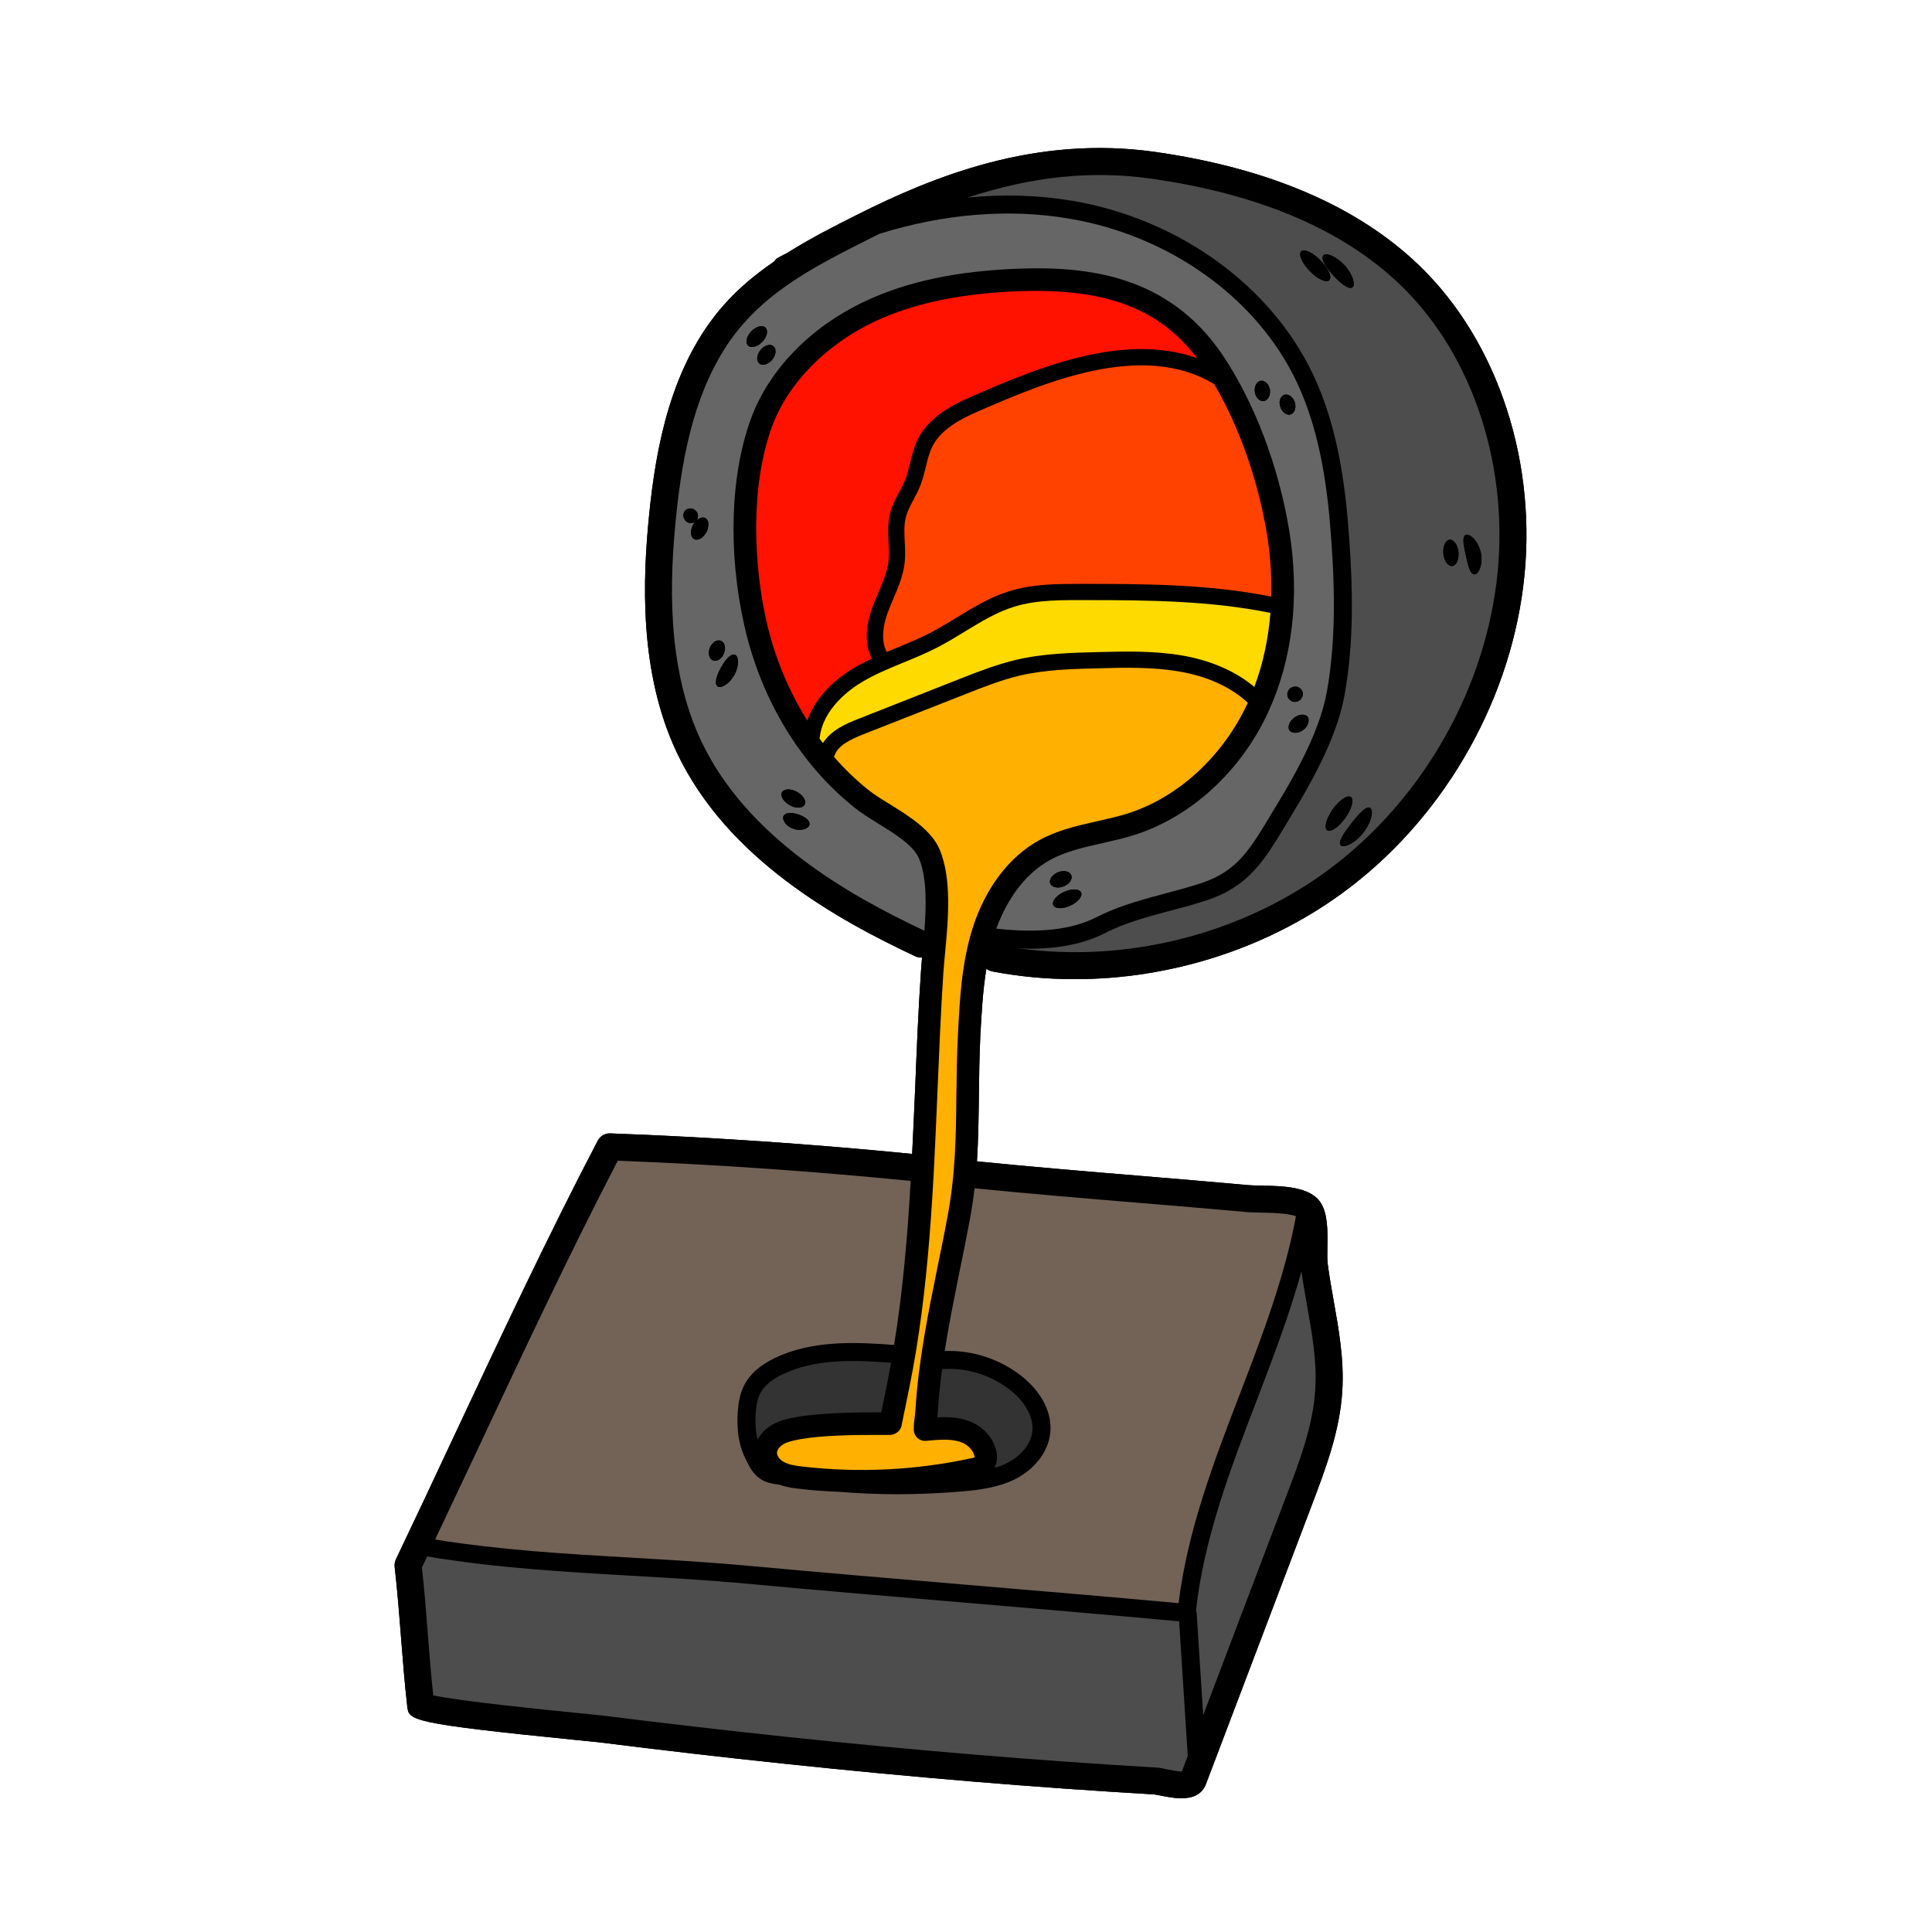
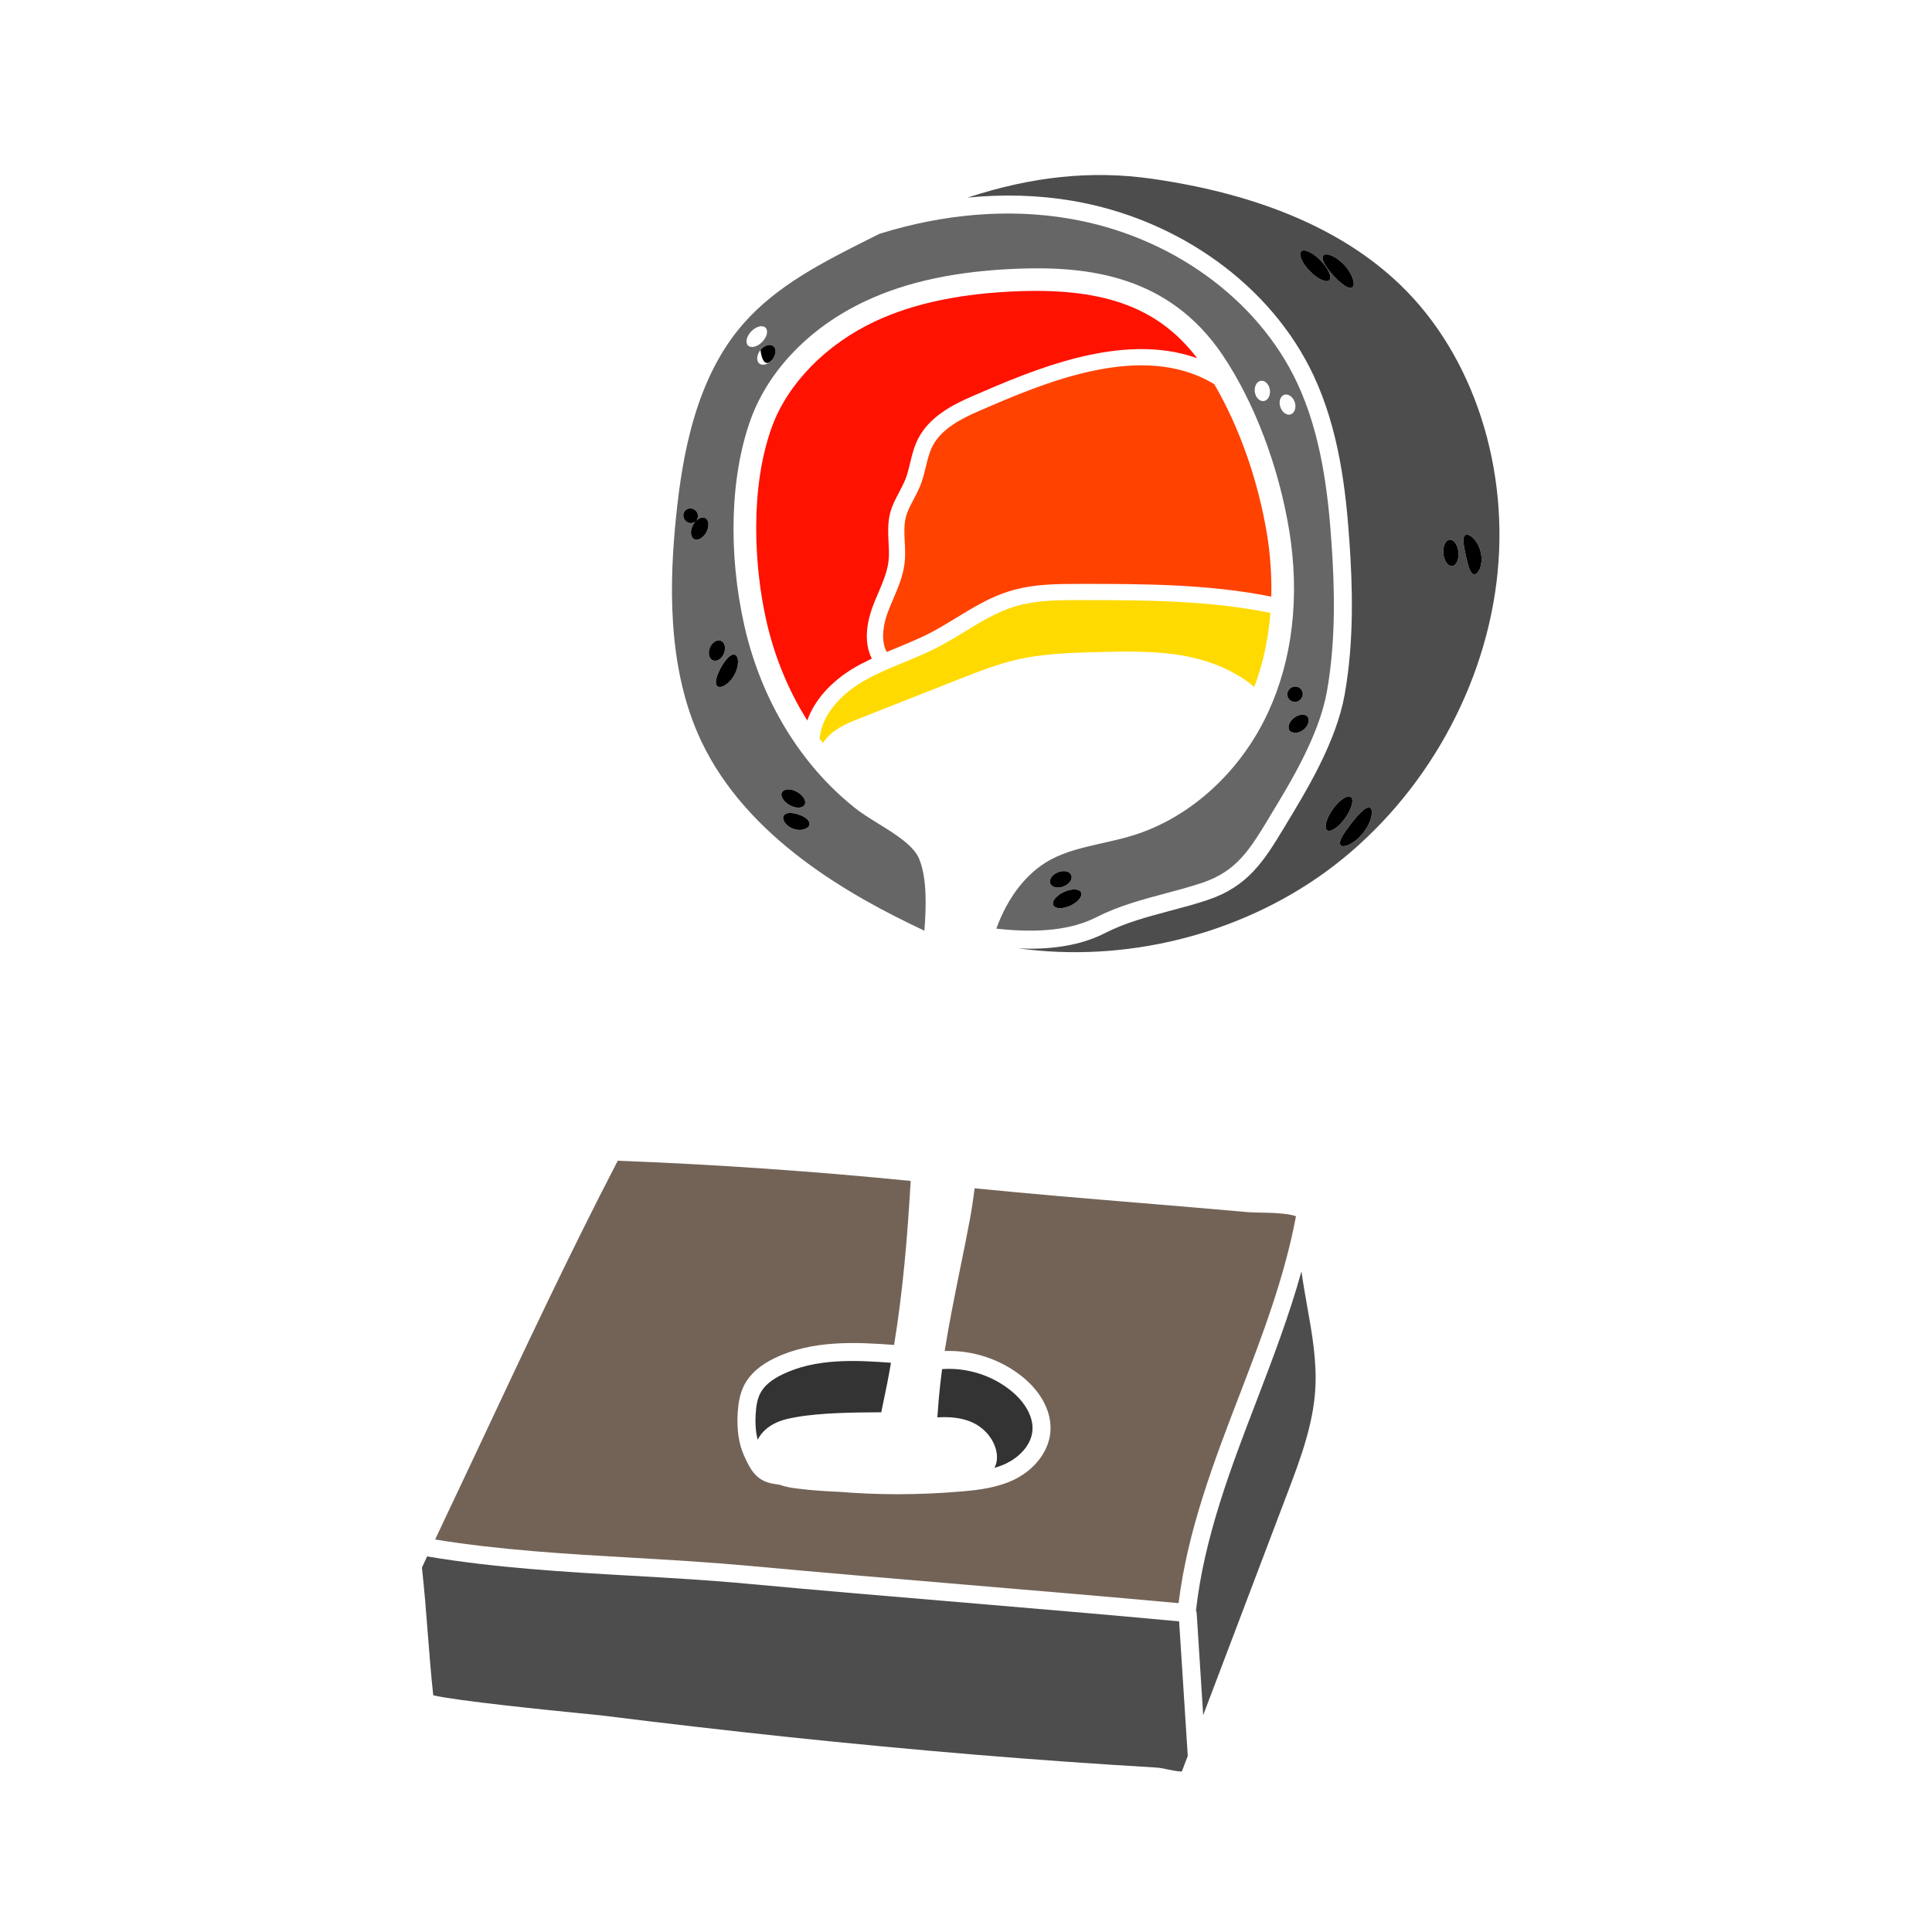
<svg xmlns="http://www.w3.org/2000/svg" width="1000" viewBox="0 0 750 750" height="1000" preserveAspectRatio="xMidYMid meet">
  <defs>
    <clipPath id="09b4cb196d">
-       <path d="M 153.008 57 L 593 57 L 593 698.727 L 153.008 698.727 Z M 153.008 57 " clip-rule="nonzero" />
-     </clipPath>
+       </clipPath>
  </defs>
  <g clip-path="url(#09b4cb196d)">
    <path fill="#000000" d="M 262.723 292.105 C 247.879 260.68 249.527 224.227 252.027 199.516 C 254.613 174.113 260.242 141.918 280.922 118.477 C 286.715 111.887 293.469 106.359 300.598 101.48 C 300.91 100.961 301.285 100.457 301.891 100.145 C 303.078 99.48 304.27 98.895 305.457 98.27 C 314.504 92.574 323.945 87.781 332.805 83.336 C 362.262 68.512 401.992 52.371 448.438 58.98 C 492.547 65.277 526.984 80.062 550.812 102.941 C 581.707 132.617 597.234 180.328 591.336 227.418 C 585.477 274.441 559.066 319.152 520.711 346.973 C 491.047 368.512 454.004 380.109 417.254 380.109 C 406.453 380.109 395.699 379.129 385.148 377.105 C 384.273 376.918 383.523 376.543 382.918 376.02 C 381.5 384.652 381.023 393.539 380.562 402.191 C 380.188 410.262 380.086 418 380 425.465 C 379.898 434.035 379.793 442.355 379.25 450.844 C 400.387 452.949 421.902 454.766 442.746 456.473 C 456.672 457.621 470.598 458.809 484.543 460.062 C 485.836 460.188 487.504 460.207 489.441 460.25 C 497.926 460.395 508.535 460.602 512.602 466.777 C 515.5 471.176 515.395 477.785 515.289 484.188 C 515.25 486.773 515.207 489.258 515.438 490.82 C 516.062 495.512 516.895 500.328 517.73 504.98 C 519.73 516.199 521.793 527.816 521.086 539.766 C 520.168 555.445 514.664 569.961 509.348 584.016 L 468.18 692.496 C 466.512 696.938 462.57 698.086 458.609 698.086 C 455.859 698.086 453.129 697.523 451.062 697.148 C 449.836 696.898 448.582 696.625 447.957 696.586 C 401.992 693.895 354.984 690.016 304.27 684.656 C 280.984 682.215 256.887 679.422 232.641 676.375 C 231.453 676.23 228.242 675.918 223.805 675.48 C 158.848 668.973 158.703 667.848 158.098 662.426 C 157.074 653.582 156.348 644.219 155.637 635.148 C 154.93 626.16 154.199 616.902 153.199 608.227 C 153.094 607.246 153.262 606.266 153.676 605.371 C 161.203 589.625 168.602 573.84 176.004 558.031 C 193.867 519.973 212.273 480.664 232.035 442.816 C 232.996 441.02 234.809 439.918 236.875 439.98 C 275.855 441.418 315.273 444.109 354.09 447.945 C 354.547 439.312 354.883 430.719 355.277 422.191 C 355.863 407.426 356.488 392.16 357.508 377.25 C 357.613 375.52 357.758 373.645 357.926 371.723 C 357.09 371.785 356.258 371.641 355.402 371.266 C 324.945 357 282.191 333.312 262.723 292.105 " fill-opacity="1" fill-rule="nonzero" />
    <path fill="#000000" d="M 464.551 626.266 C 464.512 625.867 464.426 625.535 464.281 625.223 C 467.387 597.09 477.77 569.855 487.898 543.539 C 494.109 527.293 500.469 510.652 505.223 493.551 C 505.848 498.035 506.617 502.457 507.391 506.793 C 509.391 517.91 511.227 528.441 510.602 539.137 C 509.789 553.215 504.598 566.977 499.531 580.262 L 467.074 665.824 Z M 416.336 77.957 C 403.16 75.727 389.465 75.328 375.582 76.707 C 400.973 68.387 423.922 66.113 446.98 69.367 C 488.836 75.328 521.336 89.176 543.535 110.531 C 572.094 137.934 586.418 182.246 580.934 226.125 C 575.41 270.332 550.562 312.332 514.539 338.523 C 480.707 363.051 436.641 373.895 395.176 368.117 C 396.719 368.18 398.281 368.285 399.742 368.285 C 411.414 368.285 421.066 366.262 428.988 362.215 C 436.805 358.191 445.312 355.957 454.316 353.539 C 459.047 352.289 463.926 350.996 468.68 349.41 C 484.562 344.137 490.734 334.082 498.469 321.32 L 498.863 320.652 C 507.203 306.91 518.648 288.121 521.961 269.812 C 525.777 248.543 525.004 227.105 523.879 210.773 C 522.523 190.359 519.793 166.668 509.789 145.48 C 493.445 110.887 457.672 85.008 416.336 77.957 Z M 383.879 557.238 C 378.645 550.586 370.621 549.855 363.867 550.211 C 363.93 549.543 364.012 548.773 364.074 547.793 C 364.43 542.352 365.012 536.887 365.723 531.484 C 365.742 531.441 365.742 531.484 365.785 531.484 C 375.27 530.816 385.004 533.84 392.402 539.828 C 398.137 544.434 401.242 550.254 400.785 555.383 C 400.285 561.223 395.449 565.664 391.113 567.855 C 389.508 568.707 387.797 569.293 386.047 569.812 C 388.152 565.832 386.609 560.762 383.879 557.238 Z M 344.207 253.086 C 341.5 248.02 343.418 241.074 344.48 238.137 C 345.168 236.215 345.98 234.359 346.773 232.484 C 348.668 228.043 350.629 223.453 351.191 218.387 C 351.504 215.594 351.359 212.859 351.211 210.211 C 351.047 206.918 350.898 203.809 351.609 200.91 C 352.191 198.535 353.379 196.262 354.672 193.863 C 355.633 192.07 356.57 190.254 357.34 188.293 C 358.281 185.918 358.844 183.5 359.426 181.164 C 360.094 178.348 360.762 175.637 361.949 173.301 C 365.305 166.629 372.914 162.602 379.98 159.578 C 405.203 148.633 443.352 132.137 471.367 149.133 C 481.082 165.688 488.441 186.586 491.879 207.586 C 493.195 215.781 493.695 223.766 493.508 231.609 C 469.035 226.707 443.871 226.664 419.586 226.664 C 410.395 226.664 400.91 226.664 391.715 229.543 C 384.273 231.836 377.668 235.902 371.309 239.781 C 367.93 241.848 364.43 243.973 360.926 245.789 C 356.926 247.852 352.609 249.605 348.461 251.355 C 347.062 251.898 345.625 252.504 344.207 253.086 Z M 319.465 288.434 C 319.047 287.871 318.59 287.352 318.172 286.785 C 319.215 275.152 330.074 267.457 334.723 264.703 C 339.789 261.699 345.148 259.488 350.836 257.152 C 355.133 255.402 359.57 253.547 363.805 251.379 C 367.492 249.457 371.102 247.289 374.559 245.164 C 380.918 241.285 386.902 237.656 393.594 235.551 C 402.785 232.691 412.812 232.965 422.527 232.965 C 445.938 232.965 470.012 233.215 493.172 237.926 C 492.359 248.02 490.316 257.676 486.918 266.664 C 479.75 260.637 470.223 256.445 459.07 254.484 C 448.168 252.609 437.098 252.859 426.402 253.129 C 415.855 253.422 404.996 253.652 394.363 256.172 C 386.965 257.926 379.855 260.68 373.016 263.367 L 332.891 279.195 C 329.137 280.676 322.777 283.223 319.465 288.434 Z M 304.227 567.5 C 302.664 566.645 301.578 565.164 301.621 563.953 C 301.641 562.871 302.621 561.578 304.02 560.699 C 305.832 559.617 308.207 559.156 310.688 558.699 C 319.215 557.199 330.68 557.031 340.332 557.031 C 342.062 557.031 343.812 557.031 345.418 557.031 C 347.48 557.031 349.547 555.551 349.961 553.527 L 352.941 538.949 C 360.719 500.828 362.367 461.02 363.969 422.566 C 364.598 407.863 365.223 392.621 366.199 377.836 C 366.387 375.25 366.641 372.496 366.91 369.555 C 368.098 356.961 369.516 341.32 364.848 329.977 C 361.676 322.258 352.965 316.879 345.312 312.125 C 342.164 310.207 339.207 308.352 337.039 306.598 C 332.285 302.805 327.844 298.508 323.758 293.816 C 323.801 293.754 323.863 293.711 323.863 293.605 C 325.094 289.332 330.367 286.953 335.184 285.035 L 375.332 269.25 C 381.961 266.621 388.84 263.93 395.801 262.285 C 405.789 259.949 416.336 259.676 426.551 259.426 C 436.953 259.137 447.707 258.906 457.984 260.719 C 468.848 262.598 477.934 266.789 484.398 272.816 C 474.848 293.504 457.465 309.539 437.766 315.793 C 433.949 316.984 430.074 317.859 425.926 318.797 C 418.379 320.488 410.539 322.258 403.41 326.18 C 391.652 332.645 382.461 344.844 377.52 360.465 C 373.27 373.996 372.559 388.117 371.871 401.734 C 371.453 409.992 371.352 417.812 371.266 425.359 C 371.102 441 370.934 455.766 367.848 472.137 C 366.703 478.453 365.41 484.711 364.117 491.008 C 360.406 509.277 356.527 528.191 355.383 547.27 C 355.277 548.605 355.172 549.441 355.07 550.211 C 354.883 551.441 354.734 552.691 354.734 555.008 C 354.734 556.219 355.277 557.406 356.176 558.219 C 357.09 559.055 358.32 559.469 359.531 559.324 C 362.012 559.094 364.367 558.887 366.512 558.887 C 370.996 558.887 374.707 559.723 377 562.66 C 378.082 564.016 378.438 565.414 378.332 565.789 C 378.145 565.871 377 566.121 376.582 566.188 C 355.195 570.754 333.367 571.816 311.648 569.336 C 308.875 569.023 306.25 568.625 304.227 567.5 Z M 297.516 241.074 C 292.801 220.285 290.926 189.484 299.746 165.48 C 305.871 148.797 320.82 133.594 339.684 124.754 C 354.922 117.621 373.496 113.785 396.426 113.012 C 429.406 111.969 450.062 119.77 464.738 139.059 C 435.637 128.633 401.137 143.523 377.457 153.801 C 369.391 157.285 360.594 161.977 356.32 170.484 C 354.82 173.469 354.047 176.617 353.316 179.703 C 352.754 181.895 352.277 184.039 351.504 186 C 350.836 187.629 350.004 189.234 349.129 190.922 C 347.73 193.57 346.25 196.301 345.48 199.41 C 344.582 203.184 344.75 206.918 344.938 210.523 C 345.062 213.047 345.211 215.426 344.938 217.699 C 344.48 221.848 342.793 225.789 341.02 230.004 C 340.145 231.984 339.309 233.984 338.582 236.008 C 336.934 240.617 334.934 248.793 338.434 255.672 C 336.078 256.801 333.785 257.945 331.512 259.281 C 322.426 264.703 316.129 271.898 313.379 279.695 C 306.145 268.164 300.703 255.133 297.516 241.074 Z M 294.137 558.906 C 293.367 555.988 293.117 552.652 293.367 548.812 C 293.512 546.332 293.844 543.184 295.262 540.66 C 296.723 537.949 299.434 535.637 303.602 533.613 C 316.566 527.25 331.973 527.98 345.875 529.023 C 345.375 531.758 344.938 534.508 344.375 537.199 L 342.102 548.25 C 331.93 548.293 318.965 548.398 309.188 550.105 C 306 550.672 302.621 551.359 299.559 553.215 C 297.137 554.652 295.262 556.633 294.137 558.906 Z M 272.188 287.621 C 258.449 258.551 260.074 224.016 262.449 200.598 C 264.891 176.723 270.059 146.609 288.781 125.422 C 301.746 110.676 319.945 101.543 337.516 92.703 C 338.852 92.012 340.184 91.41 341.477 90.742 C 366.41 82.984 391.715 80.855 415.148 84.883 C 454.297 91.512 488.109 115.871 503.473 148.465 C 512.934 168.59 515.602 191.484 516.918 211.234 C 518.02 227.168 518.75 248.062 515.082 268.582 C 511.996 285.598 500.969 303.781 492.883 317.023 L 492.508 317.691 C 484.961 330.102 479.957 338.297 466.469 342.781 C 461.945 344.281 457.152 345.574 452.504 346.805 C 443.559 349.18 434.305 351.664 425.777 355.98 C 416.211 360.922 403.41 362.34 386.777 360.504 C 391.195 348.305 398.492 338.859 407.641 333.832 C 413.688 330.516 420.566 328.973 427.844 327.328 C 431.969 326.387 436.266 325.449 440.414 324.117 C 462.426 317.129 481.855 299.258 492.359 276.34 C 501.805 255.82 504.598 231.566 500.512 206.188 C 496.445 181.203 487.023 156.324 474.66 137.891 C 453.547 106.508 421.652 103.461 396.137 104.273 C 372.016 105.09 352.34 109.195 335.996 116.871 C 314.734 126.777 298.578 143.418 291.551 162.438 C 283.504 184.375 282.527 214.508 288.988 243.035 C 295.492 271.586 310.586 296.609 331.598 313.418 C 334.16 315.523 337.352 317.484 340.707 319.57 C 347.273 323.613 354.672 328.203 356.777 333.332 C 359.844 340.758 359.613 351.371 358.844 361.297 C 329.91 347.68 290.008 325.344 272.188 287.621 Z M 168.914 597.633 C 174.461 585.934 179.984 574.215 185.508 562.473 C 202.852 525.543 220.719 487.379 239.812 450.594 C 277.648 452.031 315.859 454.68 353.527 458.434 C 352.297 479.746 350.523 501.145 347.086 522.102 C 332.766 521.039 315.336 520.059 300.535 527.312 C 295.031 530.004 291.301 533.301 289.094 537.324 C 287.07 541.059 286.59 545.188 286.383 548.355 C 285.965 555.113 286.801 560.617 288.926 565.27 C 291.262 570.316 293.387 574.84 300.203 576.008 C 301.035 576.133 301.852 576.258 302.684 576.383 C 305.309 577.344 308.039 577.719 310.668 577.988 C 315.629 578.594 320.59 578.906 325.551 579.113 C 333.117 579.719 340.727 580.055 348.355 580.055 C 356.777 580.055 365.223 579.68 373.645 578.949 C 380.148 578.387 387.652 577.469 394.258 574.109 C 401.91 570.191 407.078 563.285 407.746 556.051 C 408.434 548.438 404.453 540.535 396.801 534.383 C 388.383 527.629 377.52 524.062 366.723 524.457 C 368.41 513.781 370.578 503.164 372.664 492.758 C 373.957 486.422 375.27 480.102 376.438 473.742 C 377.25 469.465 377.832 465.359 378.332 461.293 C 399.492 463.398 421.027 465.211 441.871 466.922 C 455.777 468.07 469.699 469.238 483.582 470.488 C 485.062 470.633 487.066 470.656 489.211 470.738 C 492.402 470.758 500.199 470.945 503.094 472.156 C 498.695 495.762 489.922 518.742 481.352 541.059 C 471.328 567.125 460.988 594.066 457.527 622.344 C 430.324 619.844 402.617 617.527 375.77 615.254 C 347.836 612.898 318.965 610.457 290.676 607.852 C 275.48 606.453 260.18 605.559 245.359 604.703 C 220.281 603.262 194.348 601.762 168.914 597.633 Z M 163.789 608.539 C 164.477 607.102 165.145 605.641 165.809 604.203 C 192.262 608.645 219.051 610.207 244.98 611.688 C 259.719 612.523 274.957 613.398 290.008 614.797 C 318.34 617.422 347.23 619.863 375.184 622.199 C 402.305 624.512 430.281 626.848 457.734 629.414 L 461.09 681.633 L 458.797 687.68 C 457.297 687.742 454.609 687.137 453.168 686.867 C 451.48 686.512 449.961 686.199 448.543 686.137 C 402.742 683.445 355.902 679.566 305.371 674.25 C 282.152 671.77 258.113 669.016 233.977 665.992 C 232.703 665.824 229.391 665.512 224.844 665.055 C 212.691 663.844 177.941 660.34 168.188 658.129 C 167.332 650.414 166.707 642.238 166.082 634.336 C 165.434 625.785 164.727 616.922 163.789 608.539 Z M 153.676 605.371 C 153.262 606.266 153.094 607.246 153.199 608.227 C 154.199 616.902 154.949 626.16 155.637 635.148 C 156.348 644.219 157.074 653.582 158.098 662.426 C 158.723 667.848 158.848 668.973 223.805 675.48 C 228.242 675.918 231.453 676.23 232.641 676.375 C 256.887 679.422 280.984 682.215 304.27 684.656 C 354.984 690.016 401.992 693.895 447.957 696.586 C 448.582 696.625 449.836 696.898 451.062 697.148 C 453.129 697.523 455.859 698.086 458.609 698.086 C 462.57 698.086 466.512 696.938 468.18 692.496 L 509.348 584.016 C 514.664 569.961 520.168 555.445 521.086 539.766 C 521.793 527.816 519.73 516.199 517.73 504.98 C 516.895 500.328 516.062 495.512 515.438 490.82 C 515.207 489.258 515.25 486.773 515.289 484.188 C 515.395 477.785 515.5 471.176 512.602 466.777 C 508.535 460.602 497.926 460.395 489.441 460.25 C 487.504 460.207 485.836 460.188 484.543 460.062 C 470.598 458.809 456.672 457.621 442.746 456.473 C 421.902 454.766 400.387 452.949 379.25 450.844 C 379.793 442.355 379.898 434.035 380 425.465 C 380.086 418 380.188 410.262 380.562 402.191 C 381.023 393.539 381.5 384.652 382.918 376.02 C 383.523 376.543 384.273 376.918 385.148 377.105 C 395.699 379.129 406.453 380.109 417.254 380.109 C 454.004 380.109 491.047 368.512 520.711 346.973 C 559.066 319.152 585.477 274.441 591.336 227.418 C 597.234 180.328 581.707 132.617 550.812 102.941 C 526.984 80.062 492.547 65.277 448.438 58.98 C 401.992 52.371 362.262 68.512 332.805 83.336 C 323.926 87.781 314.504 92.574 305.457 98.27 C 304.27 98.895 303.078 99.48 301.891 100.145 C 301.285 100.457 300.91 100.961 300.598 101.48 C 293.469 106.359 286.715 111.887 280.922 118.477 C 260.242 141.918 254.613 174.113 252.027 199.516 C 249.527 224.227 247.879 260.68 262.723 292.105 C 282.191 333.312 324.945 357 355.402 371.266 C 356.258 371.641 357.09 371.785 357.926 371.723 C 357.758 373.645 357.613 375.52 357.508 377.25 C 356.488 392.16 355.863 407.426 355.277 422.191 C 354.883 430.719 354.547 439.312 354.09 447.945 C 315.273 444.109 275.855 441.418 236.875 439.98 C 234.809 439.918 232.996 441.02 232.035 442.816 C 212.273 480.664 193.867 519.973 176.004 558.031 C 168.602 573.84 161.203 589.625 153.676 605.371 " fill-opacity="1" fill-rule="nonzero" />
  </g>
  <path fill="#4d4d4d" d="M 165.809 604.203 C 165.145 605.641 164.477 607.102 163.789 608.539 C 164.727 616.922 165.434 625.785 166.082 634.336 C 166.707 642.238 167.332 650.414 168.188 658.129 C 177.941 660.34 212.691 663.844 224.844 665.055 C 229.391 665.512 232.703 665.824 233.977 665.992 C 258.113 669.016 282.152 671.77 305.371 674.25 C 355.902 679.566 402.742 683.445 448.543 686.137 C 449.961 686.199 451.48 686.512 453.168 686.867 C 454.609 687.137 457.297 687.742 458.797 687.68 L 461.09 681.633 L 457.734 629.414 C 430.281 626.848 402.305 624.512 375.184 622.199 C 347.23 619.863 318.34 617.422 290.008 614.797 C 274.957 613.398 259.719 612.523 244.98 611.688 C 219.051 610.207 192.262 608.645 165.809 604.203 " fill-opacity="1" fill-rule="nonzero" />
  <path fill="#736357" d="M 185.508 562.473 C 179.984 574.215 174.461 585.934 168.914 597.633 C 194.348 601.762 220.281 603.262 245.359 604.703 C 260.18 605.559 275.48 606.453 290.676 607.852 C 318.965 610.457 347.836 612.898 375.77 615.254 C 402.617 617.527 430.324 619.844 457.527 622.344 C 460.988 594.066 471.328 567.125 481.352 541.059 C 489.922 518.742 498.695 495.762 503.094 472.156 C 500.199 470.945 492.402 470.758 489.211 470.738 C 487.066 470.656 485.062 470.633 483.582 470.488 C 469.699 469.238 455.777 468.07 441.871 466.922 C 421.027 465.211 399.492 463.398 378.332 461.293 C 377.832 465.359 377.25 469.465 376.438 473.742 C 375.27 480.102 373.957 486.422 372.664 492.758 C 370.578 503.164 368.41 513.781 366.723 524.457 C 377.52 524.062 388.383 527.629 396.801 534.383 C 404.453 540.535 408.434 548.438 407.746 556.051 C 407.078 563.285 401.91 570.191 394.258 574.109 C 387.652 577.469 380.148 578.387 373.645 578.949 C 365.223 579.68 356.777 580.055 348.355 580.055 C 340.727 580.055 333.117 579.719 325.551 579.113 C 320.59 578.906 315.629 578.594 310.668 577.988 C 308.039 577.719 305.309 577.344 302.684 576.383 C 301.852 576.258 301.035 576.133 300.203 576.008 C 293.387 574.84 291.262 570.316 288.926 565.27 C 286.801 560.617 285.965 555.113 286.383 548.355 C 286.59 545.188 287.07 541.059 289.094 537.324 C 291.301 533.301 295.031 530.004 300.535 527.312 C 315.336 520.059 332.766 521.039 347.086 522.102 C 350.523 501.145 352.297 479.746 353.527 458.434 C 315.859 454.68 277.648 452.031 239.812 450.594 C 220.719 487.379 202.852 525.543 185.508 562.473 " fill-opacity="1" fill-rule="nonzero" />
  <path fill="#666666" d="M 500.301 282.949 C 499.949 281.344 500.988 279.738 502.387 278.633 C 503.785 277.59 505.641 277.008 507.078 277.777 C 508.496 278.508 508.434 281.406 505.953 283.324 C 503.473 285.223 500.656 284.516 500.301 282.949 Z M 500.262 271.23 C 499.324 269.895 499.676 268.059 501.031 267.082 C 502.387 266.141 504.285 266.414 505.223 267.746 C 506.16 269.062 505.805 270.918 504.449 271.898 C 503.094 272.879 501.199 272.566 500.262 271.23 Z M 497.008 157.953 C 496.32 155.867 497.008 153.762 498.57 153.238 C 500.113 152.762 501.93 154.055 502.637 156.137 C 503.305 158.246 502.594 160.328 501.074 160.852 C 499.531 161.395 497.719 160.102 497.008 157.953 Z M 487.129 152.195 C 486.816 150.027 487.855 148.066 489.461 147.816 C 491.066 147.59 492.652 149.152 492.965 151.32 C 493.277 153.488 492.215 155.449 490.629 155.68 C 489.023 155.93 487.441 154.367 487.129 152.195 Z M 408.871 351.371 C 408.207 349.91 410.062 347.598 413.062 346.242 C 416.023 344.887 419.004 344.969 419.672 346.449 C 420.336 347.949 418.461 350.223 415.5 351.578 C 412.5 352.957 409.559 352.852 408.871 351.371 Z M 407.703 342.945 C 407.121 341.445 408.477 339.484 410.727 338.609 C 413 337.711 415.293 338.234 415.875 339.777 C 416.48 341.277 415.125 343.238 412.875 344.113 C 410.625 344.969 408.309 344.488 407.703 342.945 Z M 308.105 321.781 C 304.621 320.613 303.289 317.547 304.395 316.422 C 305.52 315.211 307.789 315.48 309.957 316.191 C 312.086 316.922 314.086 318.066 314.254 319.715 C 314.504 321.277 311.562 322.926 308.105 321.781 Z M 306.582 312.582 C 304.121 311.207 302.789 308.977 303.559 307.578 C 304.371 306.16 306.957 306.055 309.395 307.41 C 311.812 308.746 313.168 310.977 312.355 312.375 C 311.605 313.812 308.98 313.918 306.582 312.582 Z M 294.762 141.125 C 293.512 140.059 293.719 137.723 295.223 135.867 C 296.742 134.012 298.992 133.367 300.246 134.41 C 301.516 135.41 301.285 137.746 299.785 139.621 C 298.266 141.457 296.012 142.125 294.762 141.125 Z M 290.383 134.117 C 289.238 132.969 289.801 130.531 291.676 128.59 C 293.574 126.672 296.012 126.09 297.18 127.191 C 298.328 128.359 297.766 130.844 295.887 132.719 C 294.031 134.66 291.551 135.285 290.383 134.117 Z M 278.441 266.352 C 277.23 265.223 278.211 262.223 279.879 259.137 C 281.586 256.109 283.652 253.691 285.215 254.152 C 286.801 254.566 287.113 258.301 285.047 262.055 C 282.965 265.789 279.605 267.457 278.441 266.352 Z M 276.73 256.34 C 275.23 255.715 274.73 253.504 275.586 251.418 C 276.461 249.312 278.379 248.125 279.879 248.77 C 281.379 249.355 281.898 251.586 281.023 253.691 C 280.191 255.797 278.23 256.965 276.73 256.34 Z M 266.078 202.102 C 264.953 200.871 265.035 199.055 266.141 198.055 C 267.309 197.012 269.121 197.18 270.207 198.367 C 271.184 199.473 271.184 201.059 270.332 202.102 C 271.457 201.059 272.789 200.559 273.77 201.098 C 275.23 201.852 275.395 204.309 274.23 206.582 C 273.02 208.816 270.895 210.047 269.457 209.273 C 267.996 208.523 267.828 206.082 269.016 203.809 C 269.27 203.332 269.582 202.914 269.914 202.516 C 268.766 203.395 267.078 203.246 266.078 202.102 Z M 262.449 200.598 C 260.074 224.016 258.449 258.551 272.188 287.621 C 290.008 325.344 329.91 347.68 358.844 361.297 C 359.613 351.371 359.844 340.758 356.777 333.332 C 354.672 328.203 347.273 323.613 340.707 319.57 C 337.352 317.484 334.16 315.523 331.598 313.418 C 310.586 296.609 295.492 271.586 288.988 243.035 C 282.527 214.508 283.504 184.375 291.551 162.438 C 298.578 143.418 314.734 126.777 335.996 116.871 C 352.34 109.195 372.016 105.09 396.137 104.273 C 421.652 103.461 453.547 106.508 474.66 137.891 C 487.023 156.324 496.445 181.203 500.512 206.188 C 504.598 231.566 501.805 255.82 492.359 276.34 C 481.855 299.258 462.426 317.129 440.414 324.117 C 436.266 325.449 431.969 326.387 427.844 327.328 C 420.566 328.973 413.688 330.516 407.641 333.832 C 398.492 338.859 391.195 348.305 386.777 360.504 C 403.41 362.34 416.211 360.922 425.777 355.98 C 434.305 351.664 443.559 349.18 452.504 346.805 C 457.152 345.574 461.945 344.281 466.469 342.781 C 479.957 338.297 484.961 330.102 492.508 317.691 L 492.883 317.023 C 500.969 303.781 511.996 285.598 515.082 268.582 C 518.75 248.062 518.02 227.168 516.918 211.234 C 515.602 191.484 512.934 168.59 503.473 148.465 C 488.109 115.871 454.297 91.512 415.148 84.883 C 391.715 80.855 366.41 82.984 341.477 90.742 C 340.184 91.41 338.852 92.012 337.516 92.703 C 319.945 101.543 301.746 110.676 288.781 125.422 C 270.059 146.609 264.891 176.723 262.449 200.598 " fill-opacity="1" fill-rule="nonzero" />
  <path fill="#000000" d="M 266.141 198.055 C 265.035 199.055 264.953 200.871 266.078 202.102 C 267.078 203.246 268.766 203.395 269.914 202.516 C 269.582 202.914 269.27 203.332 269.016 203.809 C 267.828 206.082 267.996 208.523 269.457 209.273 C 270.895 210.047 273.02 208.816 274.23 206.582 C 275.395 204.309 275.23 201.852 273.77 201.098 C 272.789 200.559 271.457 201.059 270.332 202.102 C 271.184 201.059 271.184 199.473 270.207 198.367 C 269.121 197.18 267.309 197.012 266.141 198.055 " fill-opacity="1" fill-rule="nonzero" />
  <path fill="#000000" d="M 275.586 251.418 C 274.73 253.504 275.23 255.715 276.73 256.34 C 278.23 256.965 280.191 255.797 281.023 253.691 C 281.898 251.586 281.379 249.355 279.879 248.77 C 278.379 248.125 276.461 249.312 275.586 251.418 " fill-opacity="1" fill-rule="nonzero" />
  <path fill="#000000" d="M 279.879 259.137 C 278.211 262.223 277.23 265.223 278.441 266.352 C 279.605 267.457 282.965 265.789 285.047 262.055 C 287.113 258.301 286.801 254.566 285.215 254.152 C 283.652 253.691 281.586 256.109 279.879 259.137 " fill-opacity="1" fill-rule="nonzero" />
-   <path fill="#000000" d="M 291.676 128.59 C 289.801 130.531 289.238 132.969 290.383 134.117 C 291.551 135.285 294.031 134.66 295.887 132.719 C 297.766 130.844 298.328 128.359 297.18 127.191 C 296.012 126.09 293.574 126.672 291.676 128.59 " fill-opacity="1" fill-rule="nonzero" />
  <path fill="#333333" d="M 293.367 548.812 C 293.117 552.652 293.367 555.988 294.137 558.906 C 295.262 556.633 297.137 554.652 299.559 553.215 C 302.621 551.359 306 550.672 309.188 550.105 C 318.965 548.398 331.93 548.293 342.102 548.25 L 344.375 537.199 C 344.938 534.508 345.375 531.758 345.875 529.023 C 331.973 527.98 316.566 527.25 303.602 533.613 C 299.434 535.637 296.723 537.949 295.262 540.66 C 293.844 543.184 293.512 546.332 293.367 548.812 " fill-opacity="1" fill-rule="nonzero" />
-   <path fill="#000000" d="M 295.223 135.867 C 293.719 137.723 293.512 140.059 294.762 141.125 C 296.012 142.125 298.266 141.457 299.785 139.621 C 301.285 137.746 301.516 135.41 300.246 134.41 C 298.992 133.367 296.742 134.012 295.223 135.867 " fill-opacity="1" fill-rule="nonzero" />
+   <path fill="#000000" d="M 295.223 135.867 C 296.012 142.125 298.266 141.457 299.785 139.621 C 301.285 137.746 301.516 135.41 300.246 134.41 C 298.992 133.367 296.742 134.012 295.223 135.867 " fill-opacity="1" fill-rule="nonzero" />
  <path fill="#ff1200" d="M 299.746 165.48 C 290.926 189.484 292.801 220.285 297.516 241.074 C 300.703 255.133 306.145 268.164 313.379 279.695 C 316.129 271.898 322.426 264.703 331.512 259.281 C 333.785 257.945 336.078 256.801 338.434 255.672 C 334.934 248.793 336.934 240.617 338.582 236.008 C 339.309 233.984 340.145 231.984 341.02 230.004 C 342.793 225.789 344.48 221.848 344.938 217.699 C 345.211 215.426 345.062 213.047 344.938 210.523 C 344.75 206.918 344.582 203.184 345.48 199.41 C 346.25 196.301 347.73 193.57 349.129 190.922 C 350.004 189.234 350.836 187.629 351.504 186 C 352.277 184.039 352.754 181.895 353.316 179.703 C 354.047 176.617 354.82 173.469 356.32 170.484 C 360.594 161.977 369.391 157.285 377.457 153.801 C 401.137 143.523 435.637 128.633 464.738 139.059 C 450.062 119.77 429.406 111.969 396.426 113.012 C 373.496 113.785 354.922 117.621 339.684 124.754 C 320.82 133.594 305.871 148.797 299.746 165.48 " fill-opacity="1" fill-rule="nonzero" />
-   <path fill="#ffb000" d="M 301.621 563.953 C 301.578 565.164 302.664 566.645 304.227 567.5 C 306.25 568.625 308.875 569.023 311.648 569.336 C 333.367 571.816 355.195 570.754 376.582 566.188 C 377 566.121 378.145 565.871 378.332 565.789 C 378.438 565.414 378.082 564.016 377 562.66 C 374.707 559.723 370.996 558.887 366.512 558.887 C 364.367 558.887 362.012 559.094 359.531 559.324 C 358.32 559.469 357.09 559.055 356.176 558.219 C 355.277 557.406 354.734 556.219 354.734 555.008 C 354.734 552.691 354.883 551.441 355.07 550.211 C 355.172 549.441 355.277 548.605 355.383 547.27 C 356.527 528.191 360.406 509.277 364.117 491.008 C 365.41 484.711 366.703 478.453 367.848 472.137 C 370.934 455.766 371.102 441 371.266 425.359 C 371.352 417.812 371.453 409.992 371.871 401.734 C 372.559 388.117 373.27 373.996 377.52 360.465 C 382.461 344.844 391.652 332.645 403.41 326.18 C 410.539 322.258 418.379 320.488 425.926 318.797 C 430.074 317.859 433.949 316.984 437.766 315.793 C 457.465 309.539 474.848 293.504 484.398 272.816 C 477.934 266.789 468.848 262.598 457.984 260.719 C 447.707 258.906 436.953 259.137 426.551 259.426 C 416.336 259.676 405.789 259.949 395.801 262.285 C 388.84 263.93 381.961 266.621 375.332 269.25 L 335.184 285.035 C 330.367 286.953 325.094 289.332 323.863 293.605 C 323.863 293.711 323.801 293.754 323.758 293.816 C 327.844 298.508 332.285 302.805 337.039 306.598 C 339.207 308.352 342.164 310.207 345.312 312.125 C 352.965 316.879 361.676 322.258 364.848 329.977 C 369.516 341.32 368.098 356.961 366.91 369.555 C 366.641 372.496 366.387 375.25 366.199 377.836 C 365.223 392.621 364.598 407.863 363.969 422.566 C 362.367 461.02 360.719 500.828 352.941 538.949 L 349.961 553.527 C 349.547 555.551 347.48 557.031 345.418 557.031 C 343.812 557.031 342.062 557.031 340.332 557.031 C 330.68 557.031 319.215 557.199 310.688 558.699 C 308.207 559.156 305.832 559.617 304.02 560.699 C 302.621 561.578 301.641 562.871 301.621 563.953 " fill-opacity="1" fill-rule="nonzero" />
  <path fill="#000000" d="M 303.559 307.578 C 302.789 308.977 304.121 311.207 306.582 312.582 C 308.98 313.918 311.605 313.812 312.355 312.375 C 313.168 310.977 311.812 308.746 309.395 307.41 C 306.957 306.055 304.371 306.16 303.559 307.578 " fill-opacity="1" fill-rule="nonzero" />
  <path fill="#000000" d="M 304.395 316.422 C 303.289 317.547 304.621 320.613 308.105 321.781 C 311.562 322.926 314.504 321.277 314.254 319.715 C 314.086 318.066 312.086 316.922 309.957 316.191 C 307.789 315.48 305.52 315.211 304.395 316.422 " fill-opacity="1" fill-rule="nonzero" />
  <path fill="#ffda00" d="M 318.172 286.785 C 318.59 287.352 319.047 287.871 319.465 288.434 C 322.777 283.223 329.137 280.676 332.891 279.195 L 373.016 263.367 C 379.855 260.68 386.965 257.926 394.363 256.172 C 404.996 253.652 415.855 253.422 426.402 253.129 C 437.098 252.859 448.168 252.609 459.07 254.484 C 470.223 256.445 479.75 260.637 486.918 266.664 C 490.316 257.676 492.359 248.02 493.172 237.926 C 470.012 233.215 445.938 232.965 422.527 232.965 C 412.812 232.965 402.785 232.691 393.594 235.551 C 386.902 237.656 380.918 241.285 374.559 245.164 C 371.102 247.289 367.492 249.457 363.805 251.379 C 359.57 253.547 355.133 255.402 350.836 257.152 C 345.148 259.488 339.789 261.699 334.723 264.703 C 330.074 267.457 319.215 275.152 318.172 286.785 " fill-opacity="1" fill-rule="nonzero" />
  <path fill="#ff4200" d="M 344.48 238.137 C 343.418 241.074 341.5 248.02 344.207 253.086 C 345.625 252.504 347.062 251.898 348.461 251.355 C 352.609 249.605 356.926 247.852 360.926 245.789 C 364.43 243.973 367.93 241.848 371.309 239.781 C 377.668 235.902 384.273 231.836 391.715 229.543 C 400.91 226.664 410.395 226.664 419.586 226.664 C 443.871 226.664 469.035 226.707 493.508 231.609 C 493.695 223.766 493.195 215.781 491.879 207.586 C 488.441 186.586 481.082 165.688 471.367 149.133 C 443.352 132.137 405.203 148.633 379.98 159.578 C 372.914 162.602 365.305 166.629 361.949 173.301 C 360.762 175.637 360.094 178.348 359.426 181.164 C 358.844 183.5 358.281 185.918 357.34 188.293 C 356.57 190.254 355.633 192.07 354.672 193.863 C 353.379 196.262 352.191 198.535 351.609 200.91 C 350.898 203.809 351.047 206.918 351.211 210.211 C 351.359 212.859 351.504 215.594 351.191 218.387 C 350.629 223.453 348.668 228.043 346.773 232.484 C 345.98 234.359 345.168 236.215 344.48 238.137 " fill-opacity="1" fill-rule="nonzero" />
  <path fill="#333333" d="M 363.867 550.211 C 370.621 549.855 378.645 550.586 383.879 557.238 C 386.609 560.762 388.152 565.832 386.047 569.812 C 387.797 569.293 389.508 568.707 391.113 567.855 C 395.449 565.664 400.285 561.223 400.785 555.383 C 401.242 550.254 398.137 544.434 392.402 539.828 C 385.004 533.84 375.27 530.816 365.785 531.484 C 365.742 531.484 365.742 531.441 365.723 531.484 C 365.012 536.887 364.43 542.352 364.074 547.793 C 364.012 548.773 363.93 549.543 363.867 550.211 " fill-opacity="1" fill-rule="nonzero" />
  <path fill="#4d4d4d" d="M 569.051 215.695 C 568.281 212.027 567.488 208.773 568.781 207.773 C 569.988 206.75 573.66 209.379 574.828 214.402 C 575.93 219.43 573.742 223.352 572.156 222.934 C 570.555 222.578 569.887 219.305 569.051 215.695 Z M 560.316 214.883 C 560.047 212.109 561.129 209.691 562.777 209.504 C 564.383 209.379 565.902 211.547 566.176 214.34 C 566.426 217.156 565.363 219.574 563.734 219.723 C 562.109 219.887 560.566 217.719 560.316 214.883 Z M 520.398 328.055 C 519.375 326.766 521.691 323.387 524.566 319.633 C 527.508 315.941 530.277 312.895 531.781 313.562 C 533.281 314.148 532.676 318.883 529.215 323.281 C 525.777 327.68 521.336 329.348 520.398 328.055 Z M 515.188 322.301 C 513.895 321.363 514.852 317.715 517.375 314.148 C 519.918 310.582 523.086 308.453 524.398 309.391 C 525.734 310.352 524.754 314.023 522.191 317.59 C 519.648 321.152 516.5 323.238 515.188 322.301 Z M 517.582 106.965 C 514.664 103.711 512.664 100.5 513.684 99.207 C 514.664 97.914 518.648 99.355 521.961 102.98 C 525.277 106.633 526.316 110.719 524.965 111.574 C 523.566 112.449 520.566 110.176 517.582 106.965 Z M 508.473 105.254 C 505.43 102.148 503.973 98.727 505.117 97.559 C 506.266 96.453 509.66 98.02 512.664 101.125 C 515.707 104.211 517.207 107.676 516.02 108.781 C 514.852 109.926 511.477 108.32 508.473 105.254 Z M 375.582 76.707 C 389.465 75.328 403.16 75.727 416.336 77.957 C 457.672 85.008 493.445 110.887 509.789 145.48 C 519.793 166.668 522.523 190.359 523.879 210.773 C 525.004 227.105 525.777 248.543 521.961 269.812 C 518.648 288.121 507.203 306.91 498.863 320.652 L 498.469 321.32 C 490.734 334.082 484.562 344.137 468.68 349.41 C 463.926 350.996 459.047 352.289 454.316 353.539 C 445.312 355.957 436.805 358.191 428.988 362.215 C 421.066 366.262 411.414 368.285 399.742 368.285 C 398.281 368.285 396.719 368.18 395.176 368.117 C 436.641 373.895 480.707 363.051 514.539 338.523 C 550.562 312.332 575.41 270.332 580.934 226.125 C 586.418 182.246 572.094 137.934 543.535 110.531 C 521.336 89.176 488.836 75.328 446.98 69.367 C 423.922 66.113 400.973 68.387 375.582 76.707 " fill-opacity="1" fill-rule="nonzero" />
  <path fill="#000000" d="M 410.727 338.609 C 408.477 339.484 407.121 341.445 407.703 342.945 C 408.309 344.488 410.625 344.969 412.875 344.113 C 415.125 343.238 416.48 341.277 415.875 339.777 C 415.293 338.234 413 337.711 410.727 338.609 " fill-opacity="1" fill-rule="nonzero" />
  <path fill="#000000" d="M 413.062 346.242 C 410.062 347.598 408.207 349.91 408.871 351.371 C 409.559 352.852 412.5 352.957 415.5 351.578 C 418.461 350.223 420.336 347.949 419.672 346.449 C 419.004 344.969 416.023 344.887 413.062 346.242 " fill-opacity="1" fill-rule="nonzero" />
  <path fill="#4d4d4d" d="M 464.281 625.223 C 464.426 625.535 464.512 625.867 464.551 626.266 L 467.074 665.824 L 499.531 580.262 C 504.598 566.977 509.789 553.215 510.602 539.137 C 511.227 528.441 509.391 517.91 507.391 506.793 C 506.617 502.457 505.848 498.035 505.223 493.551 C 500.469 510.652 494.109 527.293 487.898 543.539 C 477.77 569.855 467.387 597.09 464.281 625.223 " fill-opacity="1" fill-rule="nonzero" />
-   <path fill="#000000" d="M 489.461 147.816 C 487.855 148.066 486.816 150.027 487.129 152.195 C 487.441 154.367 489.023 155.93 490.629 155.68 C 492.215 155.449 493.277 153.488 492.965 151.32 C 492.652 149.152 491.066 147.59 489.461 147.816 " fill-opacity="1" fill-rule="nonzero" />
-   <path fill="#000000" d="M 498.57 153.238 C 497.008 153.762 496.32 155.867 497.008 157.953 C 497.719 160.102 499.531 161.395 501.074 160.852 C 502.594 160.328 503.305 158.246 502.637 156.137 C 501.93 154.055 500.113 152.762 498.57 153.238 " fill-opacity="1" fill-rule="nonzero" />
  <path fill="#000000" d="M 501.031 267.082 C 499.676 268.059 499.324 269.895 500.262 271.23 C 501.199 272.566 503.094 272.879 504.449 271.898 C 505.805 270.918 506.16 269.062 505.223 267.746 C 504.285 266.414 502.387 266.141 501.031 267.082 " fill-opacity="1" fill-rule="nonzero" />
  <path fill="#000000" d="M 502.387 278.633 C 500.988 279.738 499.949 281.344 500.301 282.949 C 500.656 284.516 503.473 285.223 505.953 283.324 C 508.434 281.406 508.496 278.508 507.078 277.777 C 505.641 277.008 503.785 277.59 502.387 278.633 " fill-opacity="1" fill-rule="nonzero" />
  <path fill="#000000" d="M 505.117 97.559 C 503.973 98.727 505.43 102.148 508.473 105.254 C 511.477 108.32 514.852 109.926 516.02 108.781 C 517.207 107.676 515.707 104.211 512.664 101.125 C 509.66 98.02 506.266 96.453 505.117 97.559 " fill-opacity="1" fill-rule="nonzero" />
  <path fill="#000000" d="M 513.684 99.207 C 512.664 100.5 514.664 103.711 517.582 106.965 C 520.566 110.176 523.566 112.449 524.965 111.574 C 526.316 110.719 525.277 106.633 521.961 102.98 C 518.648 99.355 514.664 97.914 513.684 99.207 " fill-opacity="1" fill-rule="nonzero" />
  <path fill="#000000" d="M 517.375 314.148 C 514.852 317.715 513.895 321.363 515.188 322.301 C 516.5 323.238 519.648 321.152 522.191 317.59 C 524.754 314.023 525.734 310.352 524.398 309.391 C 523.086 308.453 519.918 310.582 517.375 314.148 " fill-opacity="1" fill-rule="nonzero" />
  <path fill="#000000" d="M 524.566 319.633 C 521.691 323.387 519.375 326.766 520.398 328.055 C 521.336 329.348 525.777 327.68 529.215 323.281 C 532.676 318.883 533.281 314.148 531.781 313.562 C 530.277 312.895 527.508 315.941 524.566 319.633 " fill-opacity="1" fill-rule="nonzero" />
  <path fill="#000000" d="M 562.777 209.504 C 561.129 209.691 560.047 212.109 560.316 214.883 C 560.566 217.719 562.109 219.887 563.734 219.723 C 565.363 219.574 566.426 217.156 566.176 214.34 C 565.902 211.547 564.383 209.379 562.777 209.504 " fill-opacity="1" fill-rule="nonzero" />
  <path fill="#000000" d="M 568.781 207.773 C 567.488 208.773 568.281 212.027 569.051 215.695 C 569.887 219.305 570.555 222.578 572.156 222.934 C 573.742 223.352 575.93 219.43 574.828 214.402 C 573.66 209.379 569.988 206.75 568.781 207.773 " fill-opacity="1" fill-rule="nonzero" />
</svg>